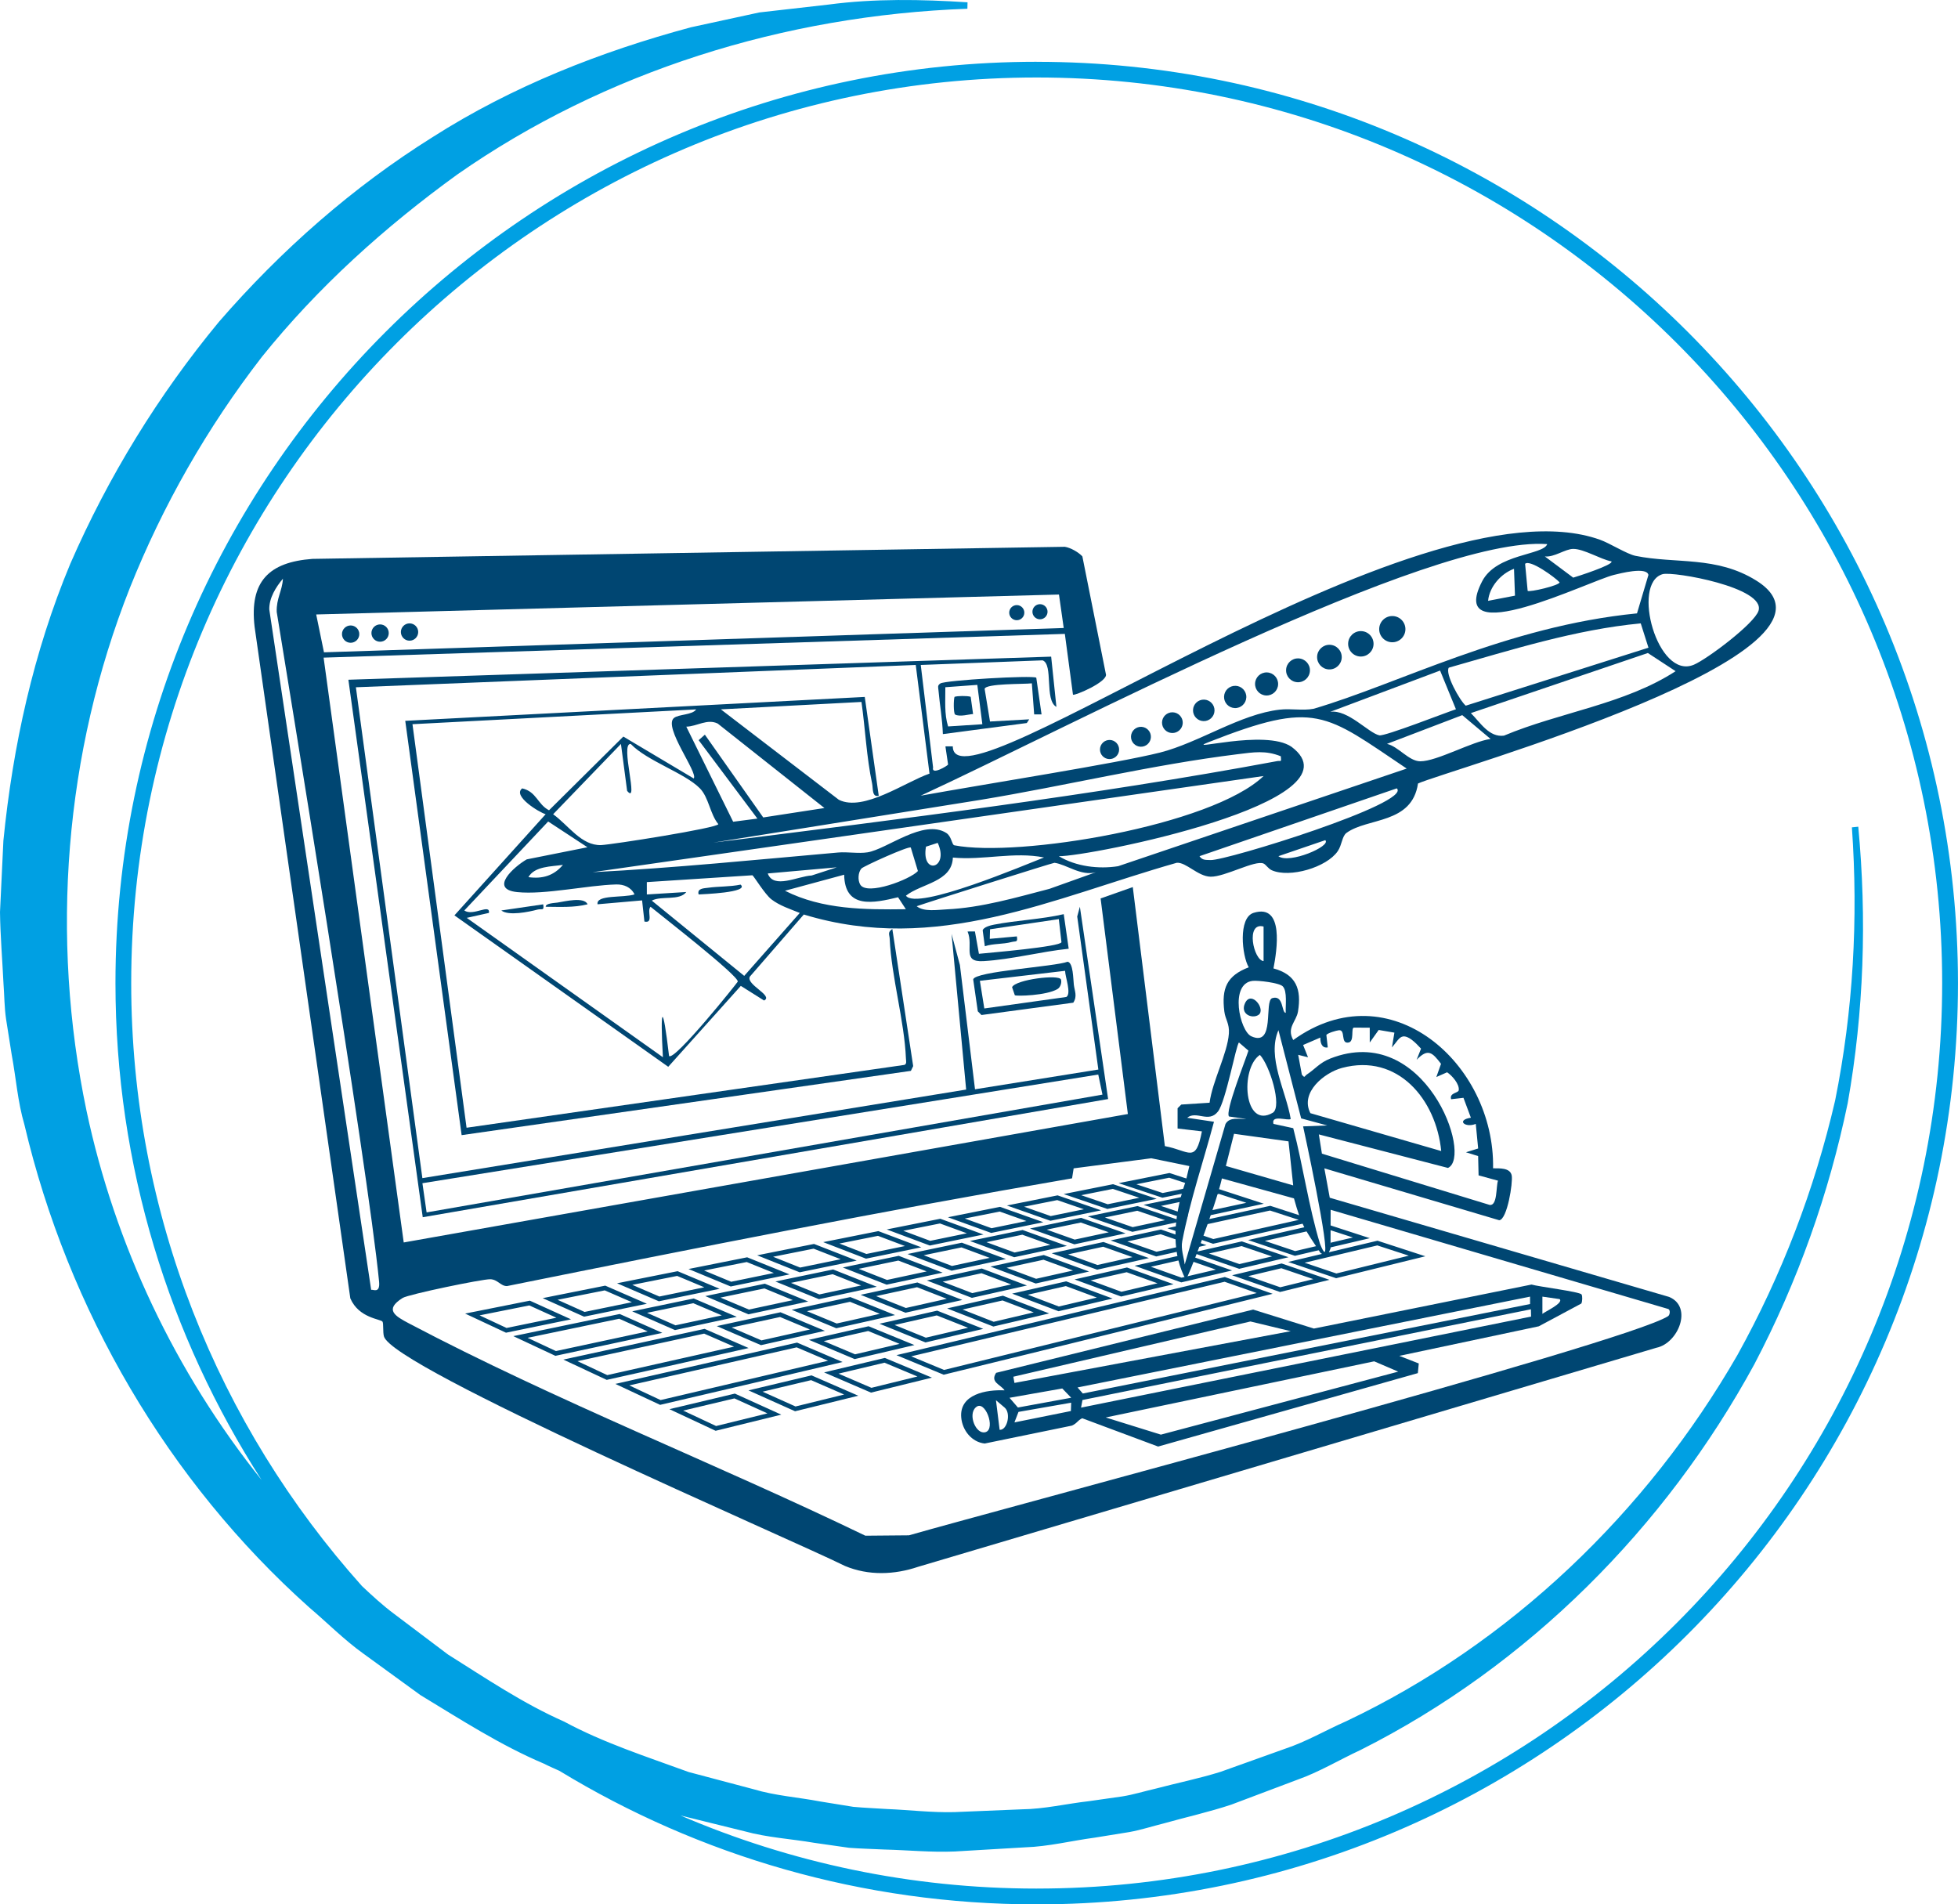
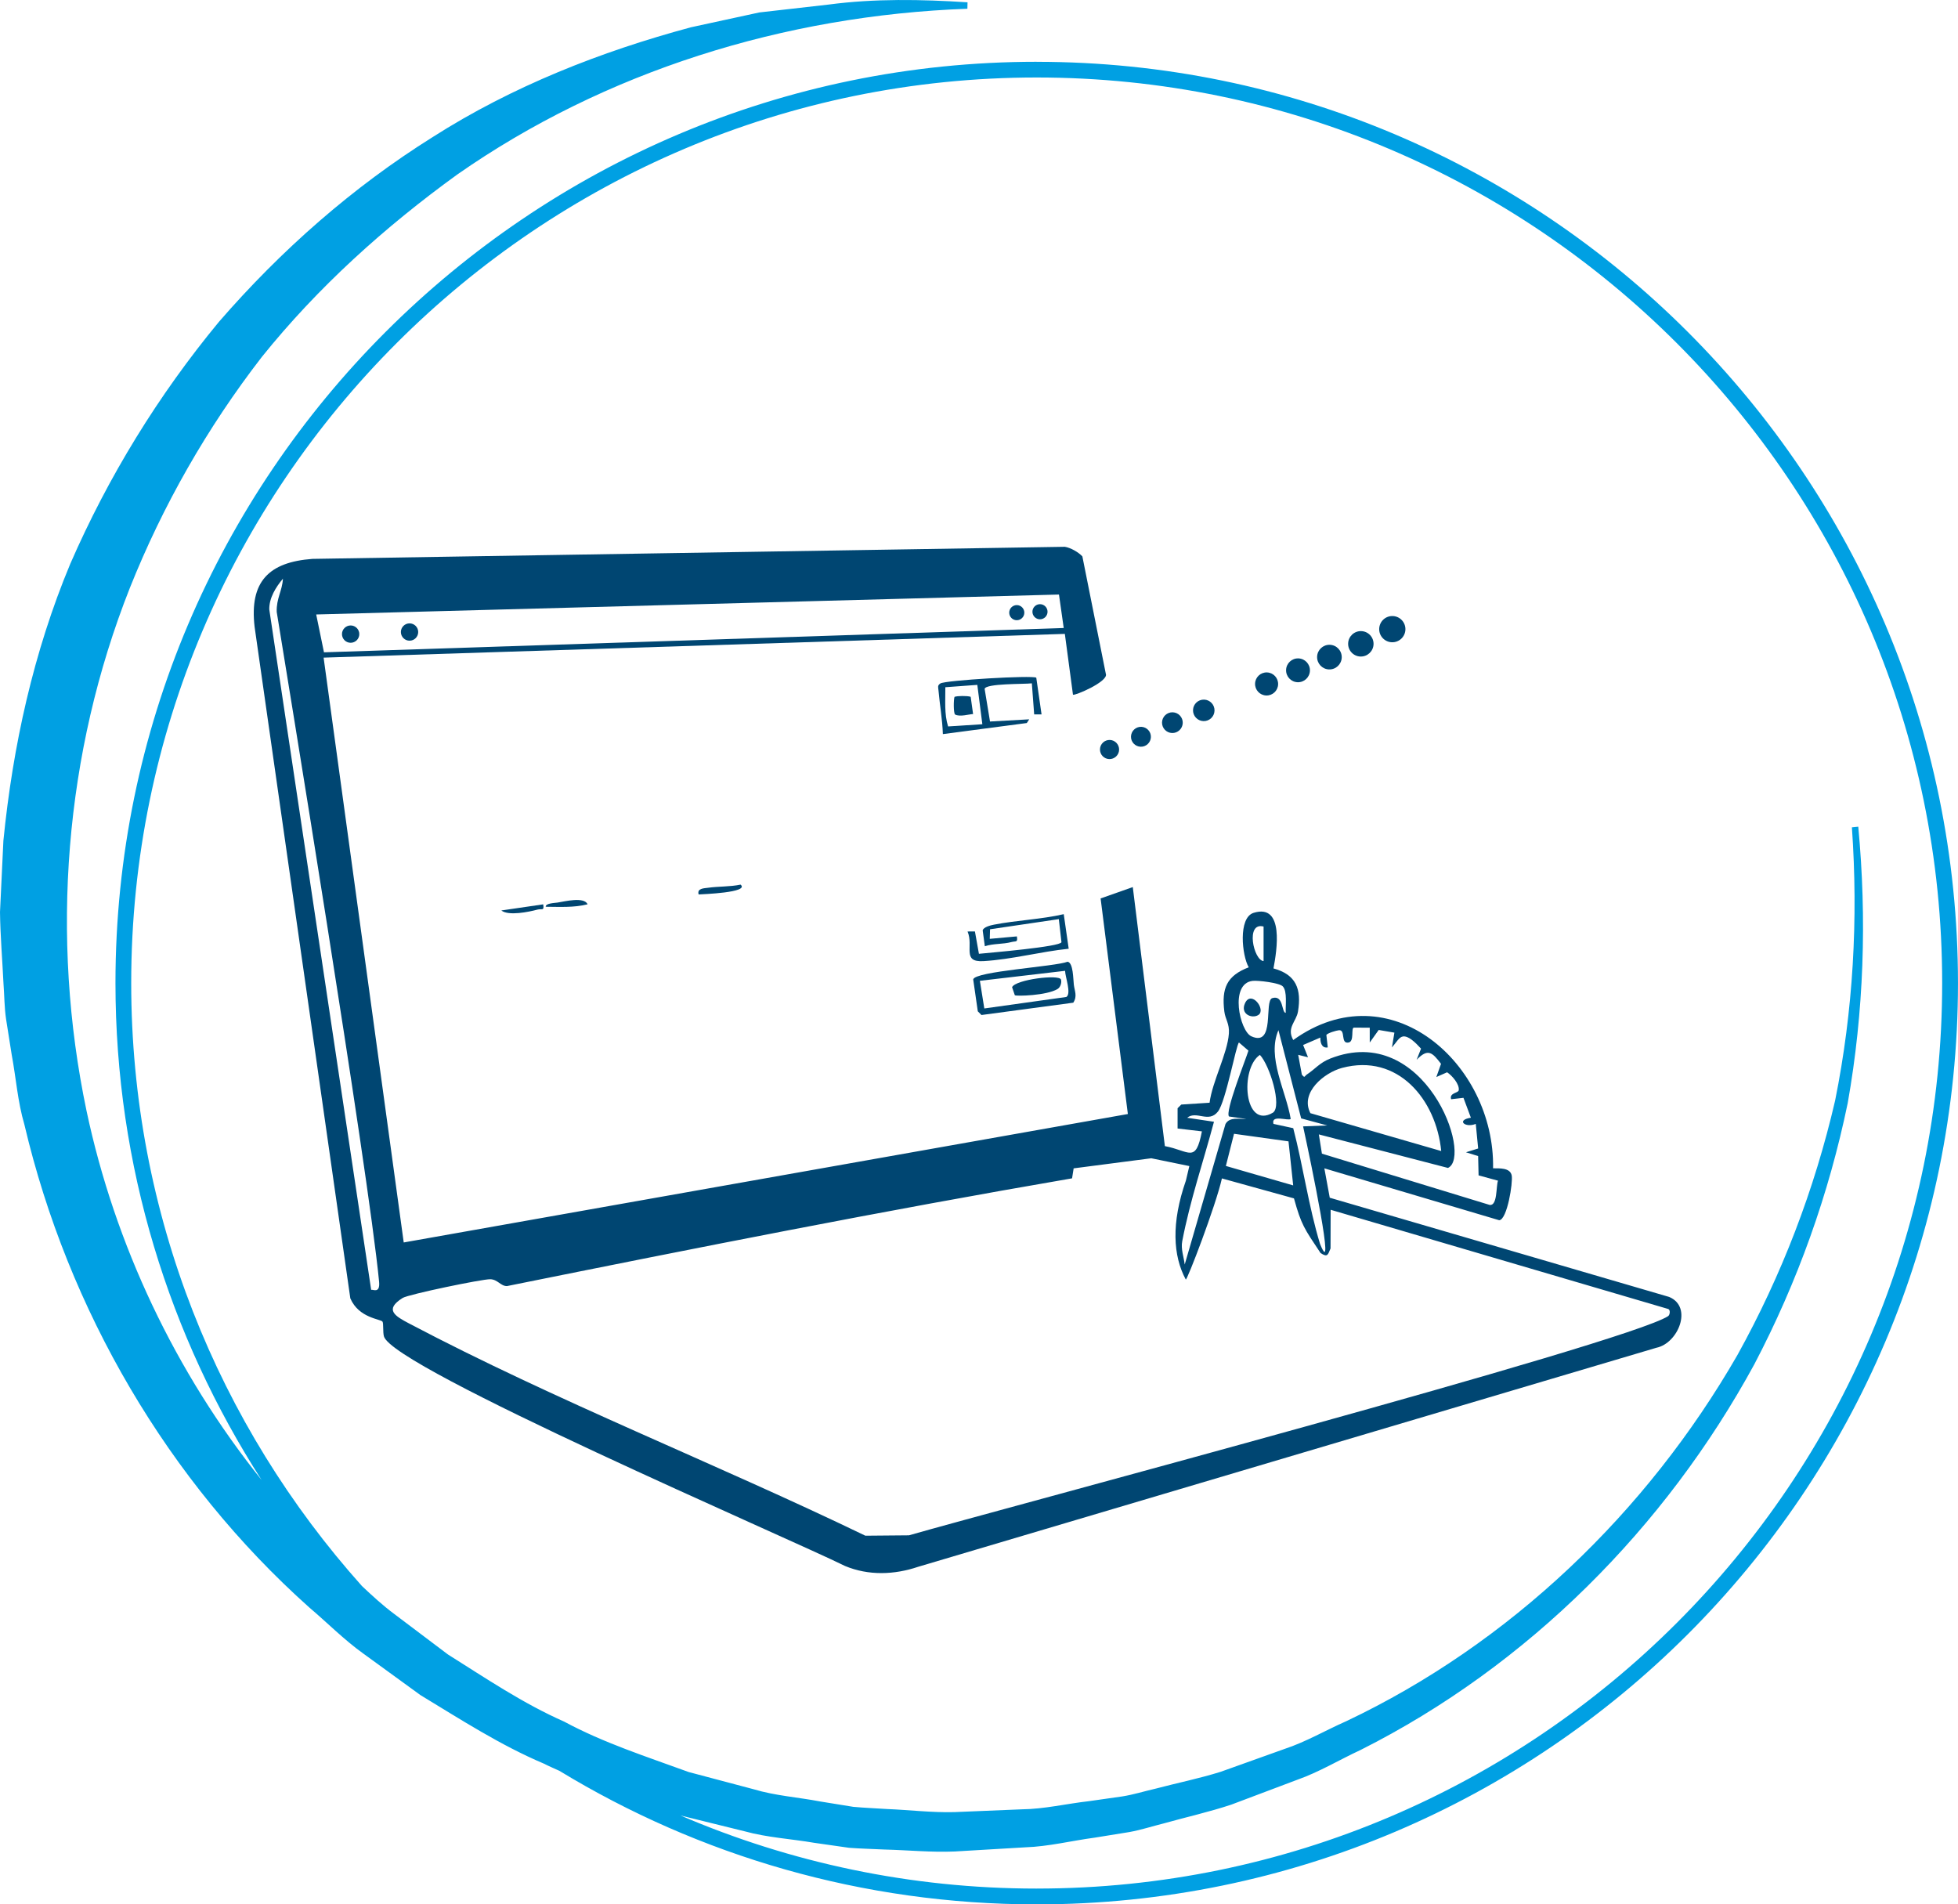
<svg xmlns="http://www.w3.org/2000/svg" xml:space="preserve" width="73.833mm" height="71.808mm" version="1.1" style="shape-rendering:geometricPrecision; text-rendering:geometricPrecision; image-rendering:optimizeQuality; fill-rule:evenodd; clip-rule:evenodd" viewBox="0 0 976.6 949.81">
  <defs>
    <style type="text/css">
   
    .fil2 {fill:#004672}
    .fil0 {fill:#00A0E3;fill-rule:nonzero}
    .fil1 {fill:#004672;fill-rule:nonzero}
   
  </style>
  </defs>
  <g id="Layer_x0020_1">
    <g id="_2745378653984">
      <path class="fil0" d="M517.08 30.81c-253.36,0 -459.49,206.13 -459.49,459.5 0,91.25 26.86,176.31 72.91,247.88 -43.01,-53.64 -73.15,-117.27 -87.35,-184.18 -18.17,-86.72 -11,-178.32 21.6,-260.73 16.41,-41.12 38.56,-79.96 65.82,-115.22 27.93,-34.76 61.28,-64.8 97.52,-91.03 73.53,-51.37 163,-79.34 254.42,-82.67l0.07 -3.21c-22.97,-1.48 -46.27,-1.93 -69.24,1.12l-34.63 3.94 -34.14 7.41c-44.9,12.09 -89.06,29.41 -128.78,54.76 -39.88,24.96 -75.64,56.43 -106.61,92.16 -30.14,36.45 -55.15,77.12 -74.14,120.7 -18.33,43.92 -28.65,90.83 -33.35,138.07l-1.69 35.64c0.16,11.87 1.17,23.74 1.74,35.6 0.45,5.92 0.42,11.88 1.29,17.75l2.78 17.6c2.19,11.67 2.99,23.59 6.36,35.01 21.74,92.44 71.63,177.9 142.05,240.8 9,7.62 17.3,16.07 26.88,22.95l28.59 20.78c20.11,12.19 39.96,25.05 61.68,34.24 2.5,1.29 5.09,2.36 7.64,3.54 69.48,42.26 150.99,66.61 238.08,66.61 253.36,0 459.5,-206.13 459.5,-459.49 -0.03,-253.39 -206.15,-459.51 -459.51,-459.51zm0 911.14c-63.04,0 -123.08,-13.03 -177.64,-36.45l31.91 7.87c11.33,3.14 23.17,3.77 34.72,5.75l17.42 2.49c5.85,0.45 11.72,0.56 17.57,0.86 11.72,0.29 23.43,1.48 35.13,0.98l35.08 -2.07c11.72,-0.38 23.17,-3.29 34.76,-4.83l17.32 -2.8c5.75,-1.03 11.34,-2.88 17.01,-4.28 11.26,-3.17 22.71,-5.7 33.79,-9.39l32.81 -12.37c11.03,-3.87 21.1,-10 31.68,-14.9 83.55,-42.03 152.09,-111.01 196.38,-192.36 21.55,-41.08 37.22,-84.99 46.58,-130.3 8.08,-45.58 9.58,-91.96 5.26,-137.83l-3.18 0.33c3.22,45.67 0.64,91.5 -8.36,136.23 -10.28,44.45 -26.69,87.21 -48.72,126.93 -45.24,78.63 -113.55,144 -195.12,182.66 -10.31,4.54 -20.08,10.31 -30.8,13.84l-31.8 11.38c-10.73,3.37 -21.79,5.59 -32.66,8.46 -5.48,1.25 -10.86,2.95 -16.41,3.83l-16.7 2.38c-11.16,1.26 -22.18,3.93 -33.45,4.06l-33.66 1.39c-11.22,0.3 -22.41,-1.09 -33.61,-1.54 -5.59,-0.38 -11.2,-0.57 -16.78,-1.09l-16.6 -2.69c-11,-2.11 -22.27,-2.83 -33.03,-6.06l-32.47 -8.61c-21.01,-7.67 -42.4,-14.52 -62.14,-25.16 -20.49,-9.04 -39.09,-21.63 -57.96,-33.49l-26.74 -20.17c-5.72,-4.24 -10.95,-9.08 -16.14,-13.96 -71.5,-79.92 -115.08,-185.33 -115.08,-300.75 0,-249.04 202.61,-451.65 451.63,-451.65 249.02,0 451.63,202.59 451.63,451.65 0.01,249.04 -202.6,451.65 -451.63,451.65z" />
-       <path class="fil1" d="M456.48 624.65l23.26 -4.84c7.33,2.74 14.68,5.44 22.01,8.15 -9.03,1.94 -18.06,3.92 -27.1,5.82 -7.33,-2.75 -14.65,-5.56 -21.98,-8.33l3.81 -0.79zm23.07 -2.49l-18.81 3.91 14.09 5.34 18.81 -4.04 -14.09 -5.22zm28.93 22.22l23.3 -5.3 23.16 8.58c-8.99,2.11 -17.98,4.26 -26.97,6.33 -7.72,-2.9 -15.44,-5.85 -23.15,-8.78l3.67 -0.83zm23.14 -2.93l-18.97 4.31 15.47 5.87 18.97 -4.45 -15.47 -5.73zm-65.65 -3.61l23.73 -5.16 22.52 8.48c-9.15,2.05 -18.3,4.14 -27.46,6.16 -7.51,-2.87 -15,-5.78 -22.5,-8.67l3.7 -0.8zm23.57 -2.8l-19.38 4.22 14.79 5.7 19.39 -4.35 -14.79 -5.57zm8.25 -4.12l22.83 -4.97 22.61 8.24c-8.87,1.99 -17.74,4.01 -26.62,5.97 -7.54,-2.79 -15.07,-5.62 -22.6,-8.43l3.78 -0.82zm22.68 -2.61l-18.42 4.01 14.73 5.49 18.42 -4.13 -14.72 -5.37zm-44.47 23.45l24.24 -5.51 23.08 8.83c-9.28,2.18 -18.57,4.4 -27.86,6.54 -7.69,-2.99 -15.37,-6.03 -23.06,-9.04l3.6 -0.82zm24.07 -3.15l-19.98 4.54 15.54 6.1 19.98 -4.69 -15.54 -5.94zm17.59 -36.71l21.58 -4.49c7.38,2.6 14.79,5.16 22.18,7.73 -8.51,1.83 -17.03,3.67 -25.54,5.48l-22.17 -7.9 3.96 -0.82zm21.43 -2.15l-17.01 3.54 13.96 4.97 17 -3.65 -13.95 -4.86zm30.63 20.7l18.12 -4.12c0.18,1.04 0.73,1.69 1.44,2l-15.26 3.47 15.31 5.45 17.11 -4.02 -14.49 -5.05c0.76,-0.35 1.44,-0.95 1.9,-1.74l20.7 7.21 -25.36 5.95 -23.29 -8.29 3.81 -0.86zm-136.84 14.57l24.69 -5.37c7.47,2.92 14.95,5.82 22.42,8.72 -9.45,2.12 -18.9,4.26 -28.35,6.36l-22.38 -8.93 3.62 -0.79zm24.51 -3.01l-20.41 4.44 14.84 5.92 20.42 -4.58 -14.85 -5.78zm30.27 -23.87l22.39 -4.66 22.1 7.94 -26.29 5.64 -22.09 -8.11 3.88 -0.81zm22.23 -2.31l-17.88 3.72 14.03 5.15 17.88 -3.84 -14.02 -5.04zm29.82 21.44l22.4 -5.09 23.22 8.34 -26.14 6.14 -23.23 -8.53 3.74 -0.85zm22.26 -2.74l-18.03 4.1 15.4 5.66 18.01 -4.23 -15.38 -5.52zm-15.38 -28.66l20.81 -4.33 22.24 7.53c-8.27,1.78 -16.55,3.59 -24.83,5.33 -7.42,-2.55 -14.83,-5.13 -22.24,-7.69l4.02 -0.84zm20.67 -1.99l-16.18 3.37 13.87 4.8 16.17 -3.47 -13.86 -4.7zm-38.86 20.36l21.98 -4.78 22.68 8.02 -25.83 5.8 -22.68 -8.2 3.85 -0.83zm21.84 -2.42l-17.51 3.81 14.65 5.3 17.5 -3.93 -14.64 -5.18zm7.62 -3.98l21.19 -4.61 10.55 3.63c-0.31,0.51 -0.56,1.21 -0.72,2.15l-9.97 -3.42 -16.65 3.62 14.57 5.11 11.83 -2.66c-0.05,0.22 -0.09,0.42 -0.11,0.62 -0.27,0.5 -0.48,1.12 -0.62,1.87l-11.25 2.52 -22.74 -7.98 3.92 -0.85zm38.78 1.44l5.14 1.76 -6.96 1.56c0.17,-0.51 0.27,-1.1 0.28,-1.76 0.67,-0.36 1.24,-0.89 1.55,-1.56zm1.97 4.6l20.78 -4.72 23.3 7.89c-8.2,1.93 -16.41,3.88 -24.61,5.78l-23.33 -8.07 3.87 -0.88zm20.65 -2.37l-16.28 3.7 15.21 5.26 16.26 -3.82 -15.18 -5.15zm-84.56 -26.79l20.47 -4.09c7.25,2.45 14.52,4.86 21.77,7.29l-24.61 5.06 -21.78 -7.43 4.14 -0.83zm20.34 -1.74l-15.76 3.14 13.22 4.51 15.75 -3.24 -13.2 -4.42zm-194.07 67.68l28.32 -6.16 22.15 9.26c-10.62,2.39 -21.24,4.8 -31.87,7.15 -7.36,-3.15 -14.71,-6.33 -22.06,-9.5l3.46 -0.75zm28.11 -3.79l-24.16 5.25 14.88 6.41 24.2 -5.43 -14.91 -6.23zm53.1 2.57l25.25 -5.74 22.98 9.09c-9.6,2.26 -19.2,4.53 -28.81,6.76l-22.94 -9.32 3.52 -0.8zm25.06 -3.37l-21.04 4.78 15.59 6.33 21.05 -4.94 -15.6 -6.17zm-148.45 -2.77l27.24 -5.67 21.45 9.14c-10.27,2.21 -20.54,4.43 -30.82,6.62l-21.35 -9.36 3.48 -0.72zm27.01 -3.31l-23.07 4.8 14.18 6.22 23.11 -4.96 -14.22 -6.06zm52.63 2.52l25.7 -5.59 22.3 8.98c-9.77,2.19 -19.53,4.42 -29.31,6.58 -7.42,-3.04 -14.82,-6.13 -22.23,-9.2l3.54 -0.77zm25.51 -3.22l-21.48 4.67 14.87 6.15 21.51 -4.83 -14.89 -6zm-33.53 -10.9l25.13 -5.23 21.78 8.62 -28.85 6.2 -21.71 -8.82 3.65 -0.76zm24.92 -2.87l-20.81 4.33 14.16 5.76 20.83 -4.47 -14.19 -5.61zm-8.41 31.94l26.31 -5.98 22.86 9.38c-9.93,2.33 -19.86,4.7 -29.81,7l-22.8 -9.61 3.44 -0.78zm26.11 -3.61l-22.18 5.04 15.63 6.59 22.2 -5.21 -15.65 -6.42zm-77.7 -18.15l26.15 -5.44 21.63 8.87c-9.93,2.14 -19.86,4.29 -29.8,6.4l-21.54 -9.09 3.56 -0.74zm25.94 -3.08l-21.92 4.56 14.18 5.98 21.95 -4.71 -14.21 -5.83zm42.83 -11.23l24.17 -5.03c7.29,2.82 14.6,5.59 21.9,8.38 -9.31,2 -18.62,4.04 -27.94,6 -7.29,-2.84 -14.57,-5.71 -21.86,-8.57l3.73 -0.78zm23.97 -2.67l-19.78 4.12 14.13 5.54 19.79 -4.25 -14.14 -5.41zm170.23 6.44l20.95 -4.99 23.87 8.15c-8.23,2.02 -16.45,4.07 -24.68,6.07 -7.98,-2.76 -15.95,-5.56 -23.92,-8.34l3.78 -0.9zm20.84 -2.62l-16.54 3.94 15.95 5.56 16.51 -4.06 -15.92 -5.43zm-188.6 42.54l160.37 -38.16c7.94,2.81 15.9,5.59 23.86,8.38 -54.69,13.46 -109.37,27.01 -164.09,40.35 -7.86,-3.24 -15.7,-6.51 -23.55,-9.76l3.41 -0.81zm160.26 -35.79l-156.32 37.19 16.39 6.79 155.97 -38.35 -16.03 -5.63zm-273.75 62.8l29.48 -7.02 23.15 10.5c-10.92,2.69 -21.83,5.4 -32.75,8.05l-23.05 -10.79 3.16 -0.75zm29.25 -4.62l-25.56 6.08 16.43 7.69 25.61 -6.3 -16.47 -7.47zm48.06 -13.77l26.99 -6.42c7.81,3.3 15.65,6.55 23.47,9.83l-30.38 7.47 -23.41 -10.08 3.33 -0.79zm26.8 -4.04l-22.94 5.46 16.42 7.07 22.96 -5.65 -16.44 -6.88zm-64.59 13.03l28.19 -6.71 23.33 10.15c-10.51,2.58 -21.01,5.19 -31.53,7.75l-23.25 -10.42 3.25 -0.77zm27.99 -4.33l-24.21 5.76 16.43 7.37 24.25 -5.96 -16.47 -7.17zm241.78 -59.86l40.72 -9.69c7.95,2.61 15.92,5.18 23.87,7.77 -14.83,3.65 -29.66,7.32 -44.5,10.94l-23.93 -8.11 3.84 -0.91zm40.63 -7.33l-36.26 8.63 15.83 5.36 36.13 -8.88 -15.69 -5.11zm-124.82 -31.9l21.14 -4.22 12.91 4.2c-0.2,0.33 -0.4,0.73 -0.55,1.13 -0.25,0.26 -0.48,0.55 -0.69,0.86l-11.81 -3.84 -16.37 3.27 13.13 4.36 14.59 -3c-0.37,0.76 -0.57,1.57 -0.47,2.42 -4.75,0.98 -9.51,1.96 -14.26,2.92 -7.29,-2.39 -14.56,-4.83 -21.84,-7.26l4.2 -0.84zm41.25 2.32l1.73 0.56 -1.65 0.34c0.01,-0.31 -0.02,-0.61 -0.08,-0.9zm-17.15 20.11l4.18 -0.91c-0.1,1.15 -0.38,2.07 -0.29,3.08 -0.3,0.34 -0.5,0.74 -0.56,1.2l-7.32 -2.5 3.99 -0.87zm11.45 -2.33l0.11 -0.18 35.77 -7.78 20.57 6.69 0.17 1.19c-16.42,3.7 -32.84,7.44 -49.27,11.05l-8.2 -2.79c-0.12,-0.66 -0.44,-1.29 -0.82,-1.84 0.05,-0.29 0.08,-0.57 0.07,-0.82l9.08 3.1 42.62 -9.56 -14.34 -4.67 -36.36 7.91c0.27,-0.55 0.57,-1.69 0.6,-2.3zm-23.22 -9.27l18.78 -3.91c-0.27,0.64 -0.38,1.43 -0.27,2.37l-13.96 2.91 13.44 4.52c-0.16,0.55 -0.29,1.02 -0.32,1.53 -0.23,0.14 -0.44,0.32 -0.64,0.53l-21.13 -7.11 4.09 -0.85zm28.64 -5.96l4.94 -1.03 22.3 7.26c-10.6,2.28 -21.2,4.58 -31.8,6.84l0.73 -2.49 22.36 -4.8 -13.72 -4.46 -6.04 1.26c-0.04,-0.22 -0.1,-0.44 -0.19,-0.65 0.48,-0.45 1.17,-1.34 1.42,-1.92zm23.32 23.45l28.17 -6.4c0.12,0.6 0.31,1.4 0.6,2.19l-24.34 5.53 15.1 5.08 11.35 -2.66c0.11,0.99 0.51,1.67 1.06,2.08l-12.51 2.94 -23.36 -7.86 3.94 -0.89zm37.22 2.24l11.14 -2.62 -13.68 -4.45c0.12,-0.77 0.04,-1.62 -0.18,-2.45l22.29 7.25 -20.34 4.77c0.51,-0.67 0.82,-1.52 0.77,-2.51zm-282.26 5.51l24.61 -4.91c7.09,2.79 14.2,5.53 21.29,8.3l-28.43 5.85 -21.22 -8.48 3.75 -0.75zm24.41 -2.55l-20.22 4.03 13.49 5.39 20.24 -4.16 -13.51 -5.26zm8.6 -4.03l23.69 -4.73c7.13,2.71 14.28,5.38 21.42,8.07l-27.57 5.67 -21.37 -8.25 3.83 -0.76zm23.5 -2.37l-19.23 3.84 13.46 5.2 19.24 -3.96 -13.47 -5.08zm68.36 -15.95l21.22 -4.24 21.71 7.47c-8.43,1.74 -16.86,3.5 -25.29,5.2 -7.24,-2.53 -14.47,-5.08 -21.7,-7.62l4.06 -0.81zm21.06 -1.88l-16.56 3.3 13.29 4.67 16.55 -3.4 -13.29 -4.57zm-180.25 33.64l25.58 -5.11c7.04,2.86 14.09,5.69 21.14,8.53 -9.78,2.01 -19.56,4.04 -29.34,6.03l-21.05 -8.72 3.67 -0.73zm25.37 -2.75l-21.27 4.24 13.51 5.6 21.29 -4.38 -13.54 -5.46zm104.33 -23.13l21.99 -4.39 21.63 7.66c-8.67,1.78 -17.33,3.59 -26.01,5.35l-21.61 -7.82 3.99 -0.79zm21.83 -2.04l-17.4 3.47 13.36 4.84 17.4 -3.58 -13.36 -4.73zm-52.43 8.14l22.82 -4.55 21.53 7.86 -26.76 5.5 -21.5 -8.03 3.91 -0.78zm22.64 -2.2l-18.29 3.65 13.42 5.01 18.3 -3.76 -13.42 -4.9zm-209.46 55.5l49.73 -10.35 21.25 9.42 -53.33 11.45 -20.99 -9.83 3.33 -0.69zm49.47 -7.98l-45.68 9.51 14.13 6.61 45.76 -9.82 -14.21 -6.3zm1.31 31.77l87.41 -19.87 22.71 9.68c-30.34,7.13 -60.68,14.33 -91.03,21.37l-22.31 -10.45 3.22 -0.73zm87.2 -17.5l-83.48 18.98 15.62 7.31 83.54 -19.61 -15.67 -6.68zm-113.07 5.38l67.16 -14.6 21.96 9.56c-23.58,5.3 -47.17,10.69 -70.78,15.88 -7.22,-3.36 -14.42,-6.75 -21.63,-10.12l3.28 -0.71zm66.93 -12.23l-63.17 13.74 14.85 6.95 63.25 -14.19 -14.92 -6.5zm-115.83 -10.67l28.9 -5.77c6.84,3.12 13.69,6.21 20.54,9.31 -10.81,2.22 -21.62,4.48 -32.44,6.67l-20.38 -9.54 3.39 -0.68zm28.63 -3.39l-24.8 4.95 13.45 6.29 24.87 -5.11 -13.51 -6.13zm10.15 -4.34l27.73 -5.53 20.77 9.04c-10.45,2.15 -20.89,4.33 -31.34,6.44l-20.64 -9.25 3.49 -0.69zm27.48 -3.17l-23.55 4.7 13.49 6.05 23.6 -4.85 -13.54 -5.9zm9.72 -4.26l26.62 -5.31c6.98,2.94 13.98,5.85 20.96,8.78 -10.1,2.08 -20.2,4.19 -30.31,6.23l-20.86 -8.98 3.58 -0.71zm26.39 -2.95l-22.37 4.46 13.51 5.82 22.41 -4.61 -13.55 -5.67z" />
      <path class="fil1" d="M645.4 597.71l-35.94 -9.96c-3.04,13.59 -17.52,51.35 -18.03,50.41 -6.37,-11.82 -7.33,-28.12 0.07,-49.34l1.71 -7.23 -18.98 -3.89 -38.72 5.03 -0.79 4.98c-94.29,16.18 -188.12,34.83 -281.86,53.74 -3.18,0.02 -4.58,-3.31 -8.31,-3.42 -3.93,-0.12 -40.8,7.53 -43.7,9.33 -9.4,5.87 -3.66,9.12 3.17,12.72 72.97,38.47 153.19,69.94 227.6,105.87l21.75 -0.19c44.61,-12.84 357.48,-95.73 378.62,-109.3 1.01,-0.65 1.21,-3.26 0.06,-3.59l-168.36 -49.48 -0.05 19.28c-1.31,3 -1.36,4.72 -4.99,2.28 -8.15,-12.25 -9.56,-13.94 -13.25,-27.24zm-2.73 -28.44l-27.17 -3.78 -4.07 16.04 33.58 9.7 -2.34 -21.96zm76.17 4.82c-2.5,-25.69 -21.63,-48.88 -49.46,-41.46 -8.77,2.34 -21.13,12.21 -15.79,22.58l65.25 18.88zm-83.9 -19.16c4.61,-3.26 -1.63,-23.56 -6.53,-28.79 -10.03,6.69 -8.07,37.49 6.53,28.79zm-21.92 1.94c-2.19,-2.22 8.3,-28.38 9.67,-32.85l-4.72 -4.06c-1.43,1.1 -6.56,29.44 -10.49,34.44 -4.67,5.94 -10.67,-0.65 -15.36,3.1l13.38 1.99c-5.35,20.07 -11.88,39.03 -15.83,59.56 -0.76,3.96 0.79,7.82 1.23,11.65l20.34 -70.08c2.07,-3.71 6.84,-2.37 10.4,-2.53l-8.61 -1.22zm35.97 0.95l-11.34 -44.01c-5.88,13.53 3.77,30.23 6.13,44.28 -1.27,1.13 -9.94,-2.4 -8.61,2.46l9.86 2.14c4.94,18.89 7.68,39.1 13.38,57.75 8.01,19.86 -4.47,-40.43 -8.46,-58.65l12.04 -0.46 -12.99 -3.52zm8.82 7.99l1.53 9.59 83.73 25.59c3.89,0.38 3.05,-9.2 4.09,-12.12l-9.68 -2.64 -0.22 -9.62 -6.07 -1.9 6.08 -1.89 -1.19 -12.27c-5.25,2.19 -9.97,-1.9 -2.44,-3.08l-3.7 -9.92 -6.15 0.7c-1,-3.22 3.57,-3.03 3.79,-4.47 0.46,-3.06 -3.35,-7.37 -5.8,-8.97l-5.37 2.37 2.34 -6.59c-4.4,-5.76 -6.54,-7.83 -12.17,-2.01l2.2 -5.56c-3,-3.3 -6.27,-6.36 -8.91,-6.09 -1.99,0.21 -3.36,2.92 -5.6,5.49l1.22 -7.38 -7.83 -1.34 -4.46 6.26 -0.01 -7.39 -7.93 -0.03c-1.51,0.24 0.33,6.81 -2.56,7.41 -4.25,0.89 -1.38,-6.41 -4.84,-6.11 -1.37,0.12 -5.67,1.41 -6.3,2.35l0.7 6.22c-3.17,0.52 -3.76,-2.68 -3.7,-4.92l-8.6 3.71 2.45 6.13 -4.9 -1.22 1.82 9.86c1.58,1.97 1.24,0.78 2.47,-0.03 4.09,-2.68 6.4,-5.89 11.71,-7.98 47.27,-18.59 71.26,48.98 58.69,54.56l-64.36 -16.71zm-18.01 -73.87c-1.78,-1.77 -12.26,-3.01 -14.97,-2.72 -11.71,1.23 -6.49,24.98 -0.72,27.63 12.12,5.55 6.21,-17.76 10.48,-19.03 5.76,-1.71 4.5,7.24 6.71,7.36 -0.21,-3.36 0.9,-10.85 -1.51,-13.24zm-9.56 -29.82c-9.14,-2.42 -5.01,16.84 0,17.23l0 -17.23zm-99.68 -148.89l-2.37 -16.7 -370.48 9.94 3.88 18.88 368.97 -12.13zm-345.42 330.17c0.44,-0.69 4.57,2.34 3.94,-4.19 -5.49,-56.63 -46.93,-308.53 -51.06,-334.02 -0.21,-6.79 2.76,-10.43 3.1,-16.56 -3.54,4.2 -6.9,9.59 -6.81,15.32l50.83 339.46zm350.03 -296.94l-4.05 -30.3 -369.71 11.84 39.96 291.69 361.18 -64.06 -13.59 -107.52 16.05 -5.67 16 129.2c12.29,2.29 15.35,8.9 18.47,-7.36l-12.13 -1.42 -0 -10.11 1.85 -1.84 14.11 -0.91c1.33,-10.56 8.92,-24.51 9.63,-34.51 0.35,-4.97 -1.78,-7.04 -2.27,-11 -1.44,-11.6 1.21,-17.83 12.17,-22.04 -3.37,-5.72 -5.38,-24.73 2.44,-27.16 15.46,-4.79 11.57,18.95 9.9,27.72 11.34,3.08 14.05,10.34 12.23,21.5 -0.82,5.03 -5.83,8.06 -2.37,14.22 48.23,-34.73 100.63,11.79 99.67,63.98 3.16,0.04 8.56,-0.37 9.3,3.6 0.66,3.55 -2.25,21.96 -6.23,22.3l-87.22 -25.88 2.69 14.65 169.27 49.48c11.95,4.96 4.55,23.12 -6.34,25.35l-368.2 109.24c-11.95,4.03 -24.74,4.5 -36.52,-0.4 -27.89,-13.84 -225.87,-98.9 -229.98,-114.56 -0.57,-2.19 -0.13,-6.4 -0.69,-7.3 -0.83,-1.32 -11.81,-1.7 -16.06,-11.63l-47.74 -334.94c-2.62,-22.54 7.06,-32.25 28.85,-33.87l375.27 -6.03c2.88,0.45 6.76,2.66 8.75,4.79l11.7 58.57c1.53,3.8 -15.69,11.12 -16.39,10.4z" />
-       <path class="fil1" d="M547.79 535.94l-337.1 54.2 2.09 14.56 337.1 -58.75 -2.1 -10.01zm-99.87 -88.42c-12.18,2.92 -26.59,6.02 -26.87,-11.25l-29.52 8c18.49,9.41 39.99,9.48 60.29,9.21l-3.9 -5.97zm-72.64 -10.97l-52.66 3.41 0.01 6.16 19.68 -1.22c-3.4,4.51 -12.31,1.73 -17.22,4.29l46.11 37.54 27.71 -31.39c-4.69,-1.89 -10.07,-3.63 -14.14,-6.77 -3.28,-2.53 -8.75,-11.6 -9.49,-12.02zm42.09 -3.96l-34.44 3.06c2.94,8 15.02,1.33 21.92,1.01l12.52 -4.07zm-136.59 -1.23c-5.65,0.88 -14.08,0.57 -17.22,6.13 7.02,0.96 12.65,-0.71 17.22,-6.13zm265.79 3.69c-7.31,2.08 -14.78,-3.97 -20.63,-4.72 -0.6,-0.08 -62.12,19.35 -68.72,21.66 3.59,2.92 10.38,1.77 14.96,1.56 17.26,-0.79 34.69,-5.93 51.28,-10.24l23.11 -8.26zm-25.84 -7.38c-14.98,-3.01 -30.26,1.5 -45.46,0.05 -0.42,12.18 -15.63,12.87 -23.41,19.01 5.36,7.69 60.02,-15.66 68.88,-19.06zm-66.45 -4.94c-0.92,-0.97 -23.64,9.35 -24.61,10.44 -1.72,1.93 -1.89,5.89 -0.61,8.03 3.41,5.7 25.04,-2.63 28.77,-6.76l-3.55 -11.72zm13.43 -2.34l-5.86 1.89c-2.47,14.53 11.8,11 5.86,-1.89zm193.3 -1.35l-23.37 7.99c5.3,4.07 26.56,-5.03 23.37,-7.99zm-368 3.54l-19.59 -12.85 -41.84 44.38c4.44,3.05 12.97,-3.65 12.29,1.21l-11.06 2.47 97.83 69.52c-1.43,-25.57 -0.11,-27.75 3.07,-0.62 2.71,2.66 34.25,-36.75 34.28,-37.12 0.27,-3.06 -38.44,-33.13 -43.51,-37.31 -2.01,2.06 1.75,8.43 -3.06,7.37l-1.16 -10.55 -22.22 1.94c-0.82,-4.94 12.93,-3.1 18.45,-4.93 -1.75,-3.61 -5.34,-5.06 -9.16,-4.96 -14.53,0.39 -35.51,5.23 -49.36,3.81 -14.21,-1.46 -1.6,-12.67 4.75,-16.32l30.31 -6.05zm403.68 -29.38l-98.41 33.83c1.46,2.17 3.27,1.81 5.49,1.93 7.64,0.42 100.72,-28.48 92.92,-35.76zm-66.44 -6.15l-334.69 47.97c40.89,-2.12 81.66,-6.22 122.44,-9.82 4.74,-0.42 10.12,0.63 14.68,-0.09 9.6,-1.5 28.03,-16.88 39.33,-9.65 2.64,1.69 2.72,5.89 3.98,6.14 31.75,6.21 128.32,-9.68 154.26,-34.55zm8.61 -9.84c-7.53,-3.06 -13.56,-2.03 -21.36,-1.07 -43,5.29 -85.8,15.77 -128.54,22.81l-133.12 21.3c92.74,-11.64 189.54,-23.54 281.15,-40.64 1.99,-0.37 2.14,0.84 1.86,-2.4zm-326.07 17.22l-3.08 -23.38 -33.82 35.06c7.68,5.53 14.09,15.74 23.94,15.38 5.14,-0.19 58.35,-8.54 58.45,-10.45 -4.14,-4.99 -4.76,-13.34 -9.2,-17.85 -7.54,-7.67 -26.28,-13.59 -34.48,-22.13 -5.56,-0.72 4.43,31.09 -1.82,23.37zm98.43 8.59l-53.23 -42.13c-5.24,-2.59 -10.38,1.44 -15.68,1.54l23.37 47.42 12.09 -1.57 -29.3 -39.11 3.1 -2.74 29.11 41.28 30.53 -4.7zm290.4 -19.69c-41.05,-27.53 -45.14,-34.25 -98.75,-13.2 -13.26,5.21 28.24,-6.75 41.32,2.35 36.56,27.43 -101.77,54.89 -116.07,54.55 8.52,5.15 19.82,6.53 29.59,4.99l143.9 -48.68zm41.84 -14.77l-14.12 -11.88 -37.55 14.34c5.69,1.28 10.87,8.64 16.58,8.68 8.25,0.06 25.87,-9.91 35.09,-11.14zm-25.18 -34.11l-54.79 20.58c8.81,-1.28 19.03,10.5 24.47,11.72 2.69,0.61 33.35,-11.43 38.22,-13l-7.9 -19.3zm117.46 0.3l-13.83 -9.06 -88.28 29.97c4.78,4.82 9.12,12.18 16.49,11.25 27.8,-11.67 60.18,-15.64 85.63,-32.15zm-17.38 -23.84c-32.61,3.08 -64.31,13.19 -95.73,22.09 -2.04,2.9 5.45,16.45 8.45,18.96l91.13 -28.92 -3.85 -12.13zm10.89 -24.54c-15.7,4.57 -2.52,52.77 15.57,45.18 6.59,-2.77 30.27,-20.54 32.28,-26.92 3.66,-11.64 -42.59,-19.79 -47.85,-18.26zm-73.62 10.72l-0.48 -13.4c-6.51,2.38 -12.29,8.98 -12.93,15.98l13.4 -2.58zm6.33 -2.39c0.9,0.78 15.92,-2.71 15.92,-4.26 -2.06,-2.33 -14.77,-11.62 -17.2,-9.23l1.28 13.49zm41.78 -14.7c-5.47,-1.06 -13.78,-6.28 -19.09,-6.23 -4.01,0.04 -9.45,4.26 -14.12,3.76l14.15 10.57c1.75,-0.49 20.32,-6.45 19.07,-8.11zm-32 -8.62c-58.74,-4.33 -239.5,91.88 -312.54,125.48 32,-5.79 98.44,-16.22 119.36,-21.51 19.49,-4.93 40.06,-19.22 59.8,-21.42 5.5,-0.61 11.47,0.59 16.81,-0.42 42.51,-12.44 96.07,-41.14 161.32,-47.59l5.7 -19.16c-0.8,-4.27 -14.31,-0.73 -17.22,-0.02 -12.36,2.99 -84.06,38.67 -65.72,3.19 7.17,-13.87 30.55,-12.97 32.48,-18.57zm-390.67 227.62l-11.57 -7.28 -36.2 40.35 -106.64 -75.52 45.5 -50.46c-3.22,-0.88 -16.73,-9.15 -11.69,-12.88 7.17,1.64 7.64,7.99 13.37,10.92l37.06 -36.76 35.1 20.89c2.44,-2.7 -15.35,-25.71 -9.85,-30.16 2.38,-1.93 9.21,-1.46 11.08,-4.28l-141.5 7.38 26.98 201.27 218.4 -31.34c1.27,-0.56 0.79,-1.98 0.75,-3.11 -0.78,-19 -7.22,-40.59 -8.1,-59.81 -0.09,-2.03 -1.21,-3.22 1.31,-4.88l10.4 68.4 -1.14 2.37 -224.08 32.06 -28.12 -206.64 229.19 -11.92 6.97 49.26c-3.42,0.99 -2.8,-3.66 -3.28,-5.93 -2.82,-13.24 -3.43,-27.4 -5.33,-40.83l-70.13 3.7 58.85 45.1c12.28,6.14 33.29,-8.97 45.21,-13.05l-6.86 -54.2 -279.24 11.13 33.16 244.82 271.22 -44.17 -7.27 -77.65 4.15 15.51 7.54 62 61.52 -9.85 -10.54 -76.32 1.32 -4.88 14.09 95.92 -341.85 58.94 -37.09 -268.08 350.53 -11.52 2.62 25.06c-6.12,-3.32 -1.37,-21.33 -6.92,-23.21l-60.74 2.3 6.14 51.09c-1.02,4.2 7.39,-0.92 7.49,-1.43l-1.33 -9.05 3.68 -0.01c0.06,35.7 231.01,-135.73 322.74,-103.08 5.01,1.78 13.49,7.19 17.78,8.06 20.15,4.1 40.32,-0.09 60.25,12.34 57.2,35.68 -155.53,95.01 -168.74,101.21 -3.02,20.37 -25.17,16.95 -35.66,24.63 -2.27,1.66 -2.22,5.98 -4.39,9.14 -5.56,8.1 -23.98,13.46 -32.89,9.49 -1.79,-0.8 -2.86,-2.78 -4.08,-3.34 -4.17,-1.91 -19.34,6.72 -26.44,6.56 -6.3,-0.14 -12.28,-7.35 -16.88,-6.94 -61.85,17.58 -119.66,46.02 -186.01,25.8l-26.9 30.97c-2.1,3.97 11.92,9.51 7.11,11.9z" />
      <path class="fil1" d="M487.46 341.59l-15.95 1.17c0.07,6.56 -0.6,13.21 1.37,19.56l17.09 -1.1 -2.51 -19.62zm29.41 -3.58l2.63 18.3 -3.68 0 -1.16 -15.49c-3.94,0.47 -22.94,-0.01 -23.55,2.76l2.68 16.28 19.56 -1.09 -1.21 1.85 -41.86 5.52c-0.24,-7.31 -1.56,-14.63 -2.2,-21.91 -0.13,-1.43 -0.6,-2.35 0.94,-3.35 2.47,-1.61 45.83,-4.16 47.85,-2.88z" />
      <path class="fil1" d="M490.95 502.98l40.92 -5.73c2.62,-1.7 -0.59,-10.02 -0.63,-13.04l-42.5 4.98 2.21 13.79zm44.37 -2.88l-45.79 6.15 -1.83 -1.85 -2.29 -15.9c0.75,-4.07 40.98,-6.39 47.08,-8.83 2.87,0.51 2.77,8.73 3.11,11.45 0.4,3.23 1.83,5.73 -0.27,8.97z" />
      <path class="fil1" d="M530.57 455.96l2.47 17.23c-14.04,1.45 -28.42,5.36 -42.5,6.18 -10.96,0.64 -4.79,-7.33 -7.95,-14.78l3.68 -0.02 1.99 11.15c5.32,-0.54 40.67,-3.49 41.17,-5.8l-1.32 -11.49 -34.3 5.06 -0.14 4.77 13.52 -1.22c0.53,3.16 -0.46,2.23 -2.65,2.81 -4.39,1.17 -8.96,0.67 -13.33,2.1l-1.07 -7.91c0.42,-1.7 4.04,-2.54 5.67,-2.86 11.1,-2.17 23.61,-2.64 34.76,-5.23z" />
-       <path class="fil1" d="M487.49 701.39c-5.02,2.77 -1.45,13 3.1,13.04 6.46,0.04 1.57,-15.22 -3.1,-13.04zm46.78 -1.78l-26.27 4.59 -2.03 5.24 28.16 -5.67 0.14 -4.16zm-35.67 13.52c3.74,0.33 5.81,-8.28 2.47,-11.1l-4.31 -3.65 1.83 14.75zm35.68 -16l-4.44 -4.61 -26.32 4.64 4.19 4.85 26.58 -4.87zm163.11 -13.01l-11.98 -5.14 -133.9 28 27.51 8.56 118.37 -31.42zm-53.61 -20.18l-20.1 -4.84 -118.25 27.56 0.55 3.09 137.8 -25.81zm119.79 -10.92l-223.66 45.25 -0.71 3.8 224.46 -45.41 -0.09 -3.63zm14.34 -5.08l-8.6 -1.23 0 8.61c1.07,-1.03 10.73,-5.39 8.6,-7.38zm-14.77 -1.23l-225.69 45.3 2.63 3.01 223.08 -44.62 -0.01 -3.68zm25.69 -1.09c0.52,0.79 0.42,3.6 -0.11,4.53l-21.22 11.36 -69.56 14.74 9.71 3.79 -0.47 4.82 -129.54 36.62 -37.86 -14.12c-2.47,1.19 -2.37,2.42 -5.16,3.68l-43.48 8.93c-6.48,-0.7 -11.13,-6.55 -11.7,-12.94 -1.04,-11.71 12.62,-14 21.61,-13.59 -2.05,-2.99 -7.3,-4.01 -4.21,-8.73l128.2 -31.55 30.29 9.47 108.56 -21.95c3.48,1.06 24.05,3.56 24.93,4.93z" />
      <path class="fil1" d="M627.62 506.25c-3.21,2.02 -9.21,-0.51 -6.6,-5.98 3.17,-6.63 10.65,3.42 6.6,5.98z" />
      <path class="fil1" d="M270.94 451.05c0.58,3.5 -0.72,2.06 -2.84,2.62 -4.33,1.16 -14.43,3.26 -18.06,0.44l20.91 -3.06z" />
      <path class="fil1" d="M293.09 451.03c-6.85,1.72 -13.89,1.26 -20.91,1.23 -0.08,-1.79 4.43,-1.86 5.89,-2.09 3.81,-0.61 13.27,-3 15.02,0.86z" />
      <path class="fil1" d="M369.38 441.21c4.75,4 -19.31,4.79 -20.91,4.91 -0.92,-3.08 2.67,-3.06 4.62,-3.33 5.36,-0.76 10.94,-0.46 16.29,-1.58z" />
      <path class="fil1" d="M484.15 347.52l1.2 8.63c-1.65,-0.02 -6.68,1.58 -9.02,0.19 -0.8,-1 -0.72,-7.36 -0.24,-8.78 1.41,-0.52 6.16,-0.59 8.06,-0.04z" />
      <path class="fil1" d="M506.17 496.39l-1.37 -4.01c1.71,-3.84 23.53,-6.53 24.39,-3.83 0.45,1.41 -0.19,3.82 -1.71,4.73 -5.47,3.29 -20.46,3.65 -21.31,3.11z" />
      <path class="fil2" d="M174.89 311.95c2.39,0 4.32,1.94 4.32,4.32 0,2.39 -1.94,4.32 -4.32,4.32 -2.39,0 -4.32,-1.93 -4.32,-4.32 0,-2.39 1.94,-4.32 4.32,-4.32z" />
-       <path class="fil2" d="M189.58 311.43c2.39,0 4.32,1.94 4.32,4.32 0,2.39 -1.94,4.32 -4.32,4.32 -2.39,0 -4.32,-1.94 -4.32,-4.32 0,-2.39 1.93,-4.32 4.32,-4.32z" />
      <path class="fil2" d="M204.27 310.91c2.39,0 4.32,1.93 4.32,4.32 0,2.39 -1.93,4.32 -4.32,4.32 -2.39,0 -4.32,-1.94 -4.32,-4.32 0,-2.39 1.94,-4.32 4.32,-4.32z" />
      <path class="fil2" d="M507.14 301.8c2.08,0 3.77,1.69 3.77,3.77 0,2.08 -1.69,3.77 -3.77,3.77 -2.08,0 -3.77,-1.69 -3.77,-3.77 0,-2.08 1.69,-3.77 3.77,-3.77z" />
      <path class="fil2" d="M518.72 301.34c2.08,0 3.77,1.69 3.77,3.77 0,2.08 -1.69,3.77 -3.77,3.77 -2.08,0 -3.77,-1.69 -3.77,-3.77 0,-2.08 1.69,-3.77 3.77,-3.77z" />
      <path class="fil2" d="M694.68 307.26c3.61,0.13 6.43,3.16 6.3,6.77 -0.13,3.61 -3.16,6.43 -6.77,6.3 -3.61,-0.13 -6.43,-3.16 -6.3,-6.77 0.13,-3.61 3.16,-6.43 6.77,-6.3z" />
      <path class="fil2" d="M678.98 314.78c3.5,0.12 6.24,3.06 6.11,6.56 -0.13,3.5 -3.06,6.24 -6.56,6.11 -3.5,-0.12 -6.24,-3.06 -6.11,-6.56 0.12,-3.5 3.06,-6.24 6.56,-6.11z" />
      <path class="fil2" d="M663.3 321.6c3.39,0.12 6.04,2.97 5.92,6.36 -0.12,3.39 -2.97,6.04 -6.36,5.92 -3.39,-0.12 -6.04,-2.97 -5.92,-6.36 0.12,-3.39 2.97,-6.04 6.36,-5.92z" />
      <path class="fil2" d="M647.63 328.38c3.28,0.12 5.85,2.87 5.73,6.16 -0.12,3.28 -2.87,5.85 -6.16,5.73 -3.28,-0.12 -5.85,-2.87 -5.73,-6.16 0.12,-3.28 2.87,-5.85 6.16,-5.73z" />
      <path class="fil2" d="M631.95 335.38c3.17,0.11 5.66,2.78 5.54,5.96 -0.11,3.17 -2.78,5.66 -5.95,5.54 -3.17,-0.11 -5.66,-2.78 -5.54,-5.96 0.11,-3.17 2.78,-5.66 5.95,-5.54z" />
-       <path class="fil2" d="M616.28 342.05c3.06,0.11 5.46,2.68 5.35,5.75 -0.11,3.07 -2.69,5.47 -5.75,5.36 -3.07,-0.11 -5.47,-2.69 -5.35,-5.75 0.11,-3.07 2.68,-5.47 5.75,-5.35z" />
      <path class="fil2" d="M600.6 348.94c2.96,0.11 5.27,2.59 5.17,5.55 -0.1,2.96 -2.59,5.27 -5.55,5.17 -2.96,-0.11 -5.27,-2.59 -5.17,-5.55 0.1,-2.96 2.59,-5.27 5.55,-5.17z" />
      <path class="fil2" d="M584.94 355.27c2.85,0.1 5.08,2.49 4.98,5.35 -0.1,2.85 -2.5,5.08 -5.35,4.98 -2.85,-0.1 -5.08,-2.5 -4.98,-5.35 0.1,-2.85 2.5,-5.08 5.35,-4.98z" />
      <path class="fil2" d="M569.25 362.51c2.74,0.1 4.89,2.4 4.79,5.14 -0.1,2.74 -2.4,4.89 -5.14,4.79 -2.74,-0.1 -4.89,-2.4 -4.79,-5.14 0.1,-2.74 2.4,-4.88 5.14,-4.79z" />
      <path class="fil2" d="M553.58 369.06c2.63,0.09 4.69,2.31 4.6,4.94 -0.09,2.63 -2.31,4.69 -4.94,4.6 -2.64,-0.09 -4.69,-2.31 -4.6,-4.94 0.09,-2.63 2.31,-4.69 4.94,-4.6z" />
    </g>
  </g>
</svg>